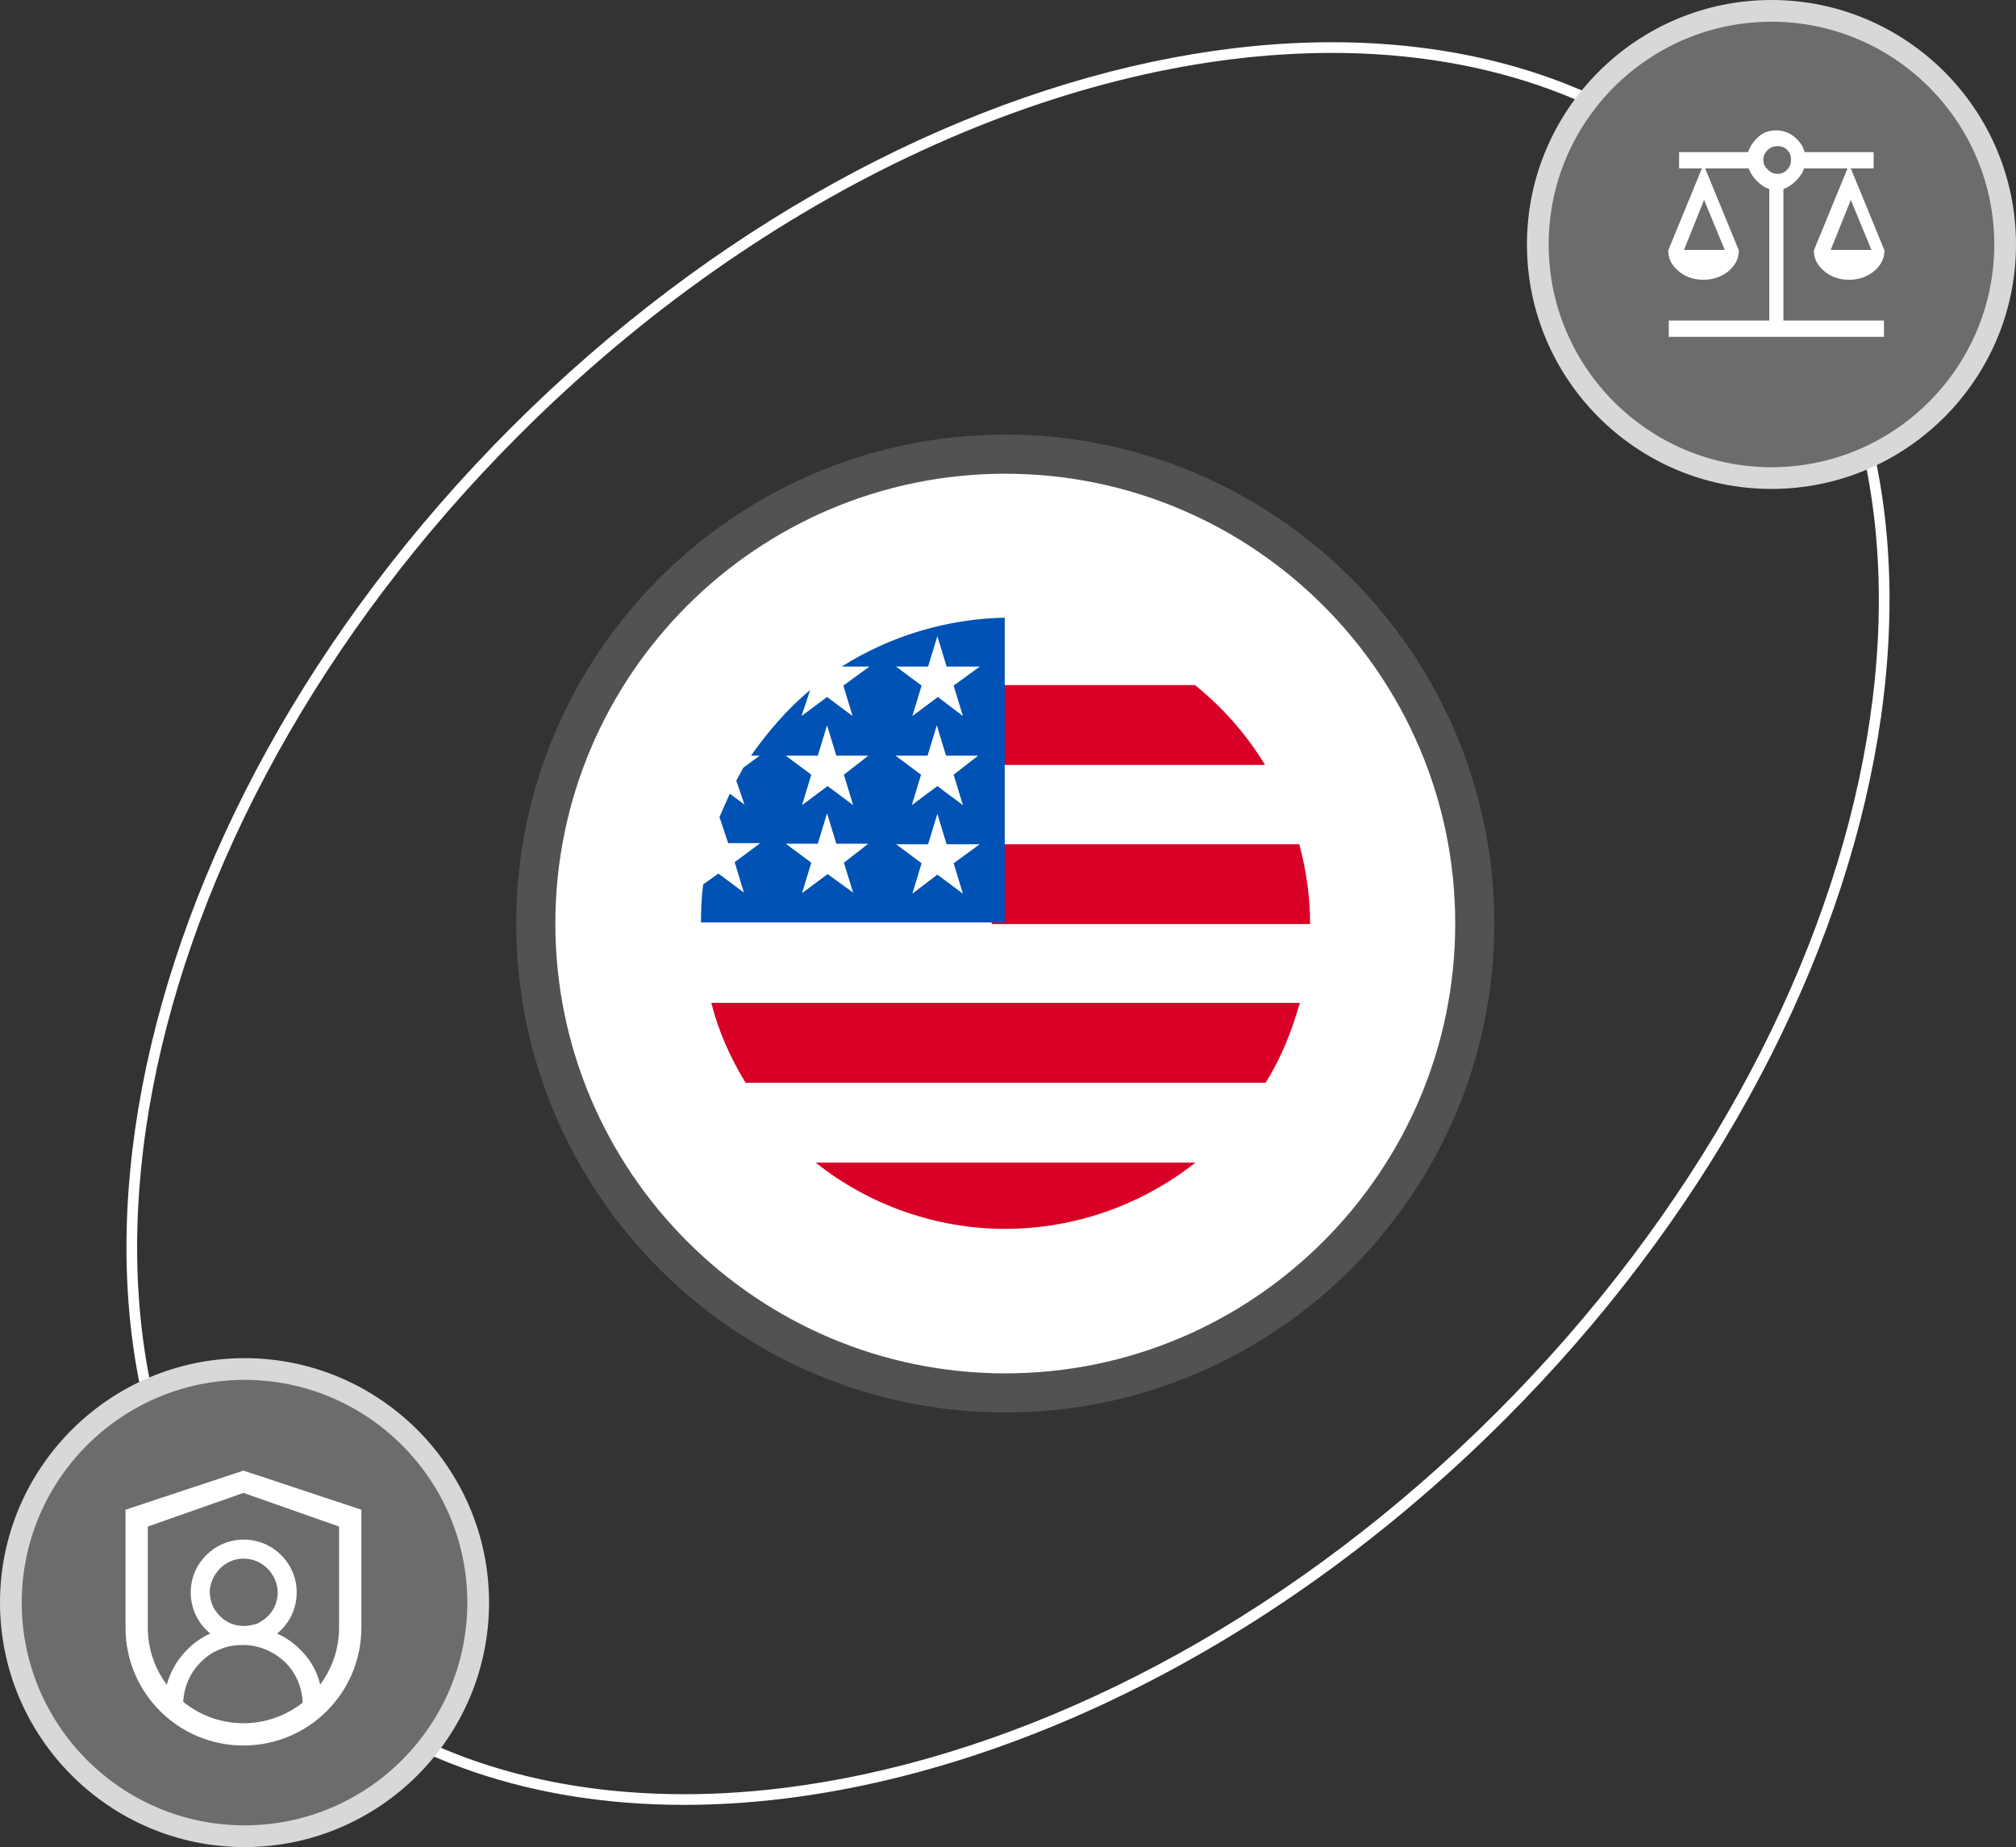
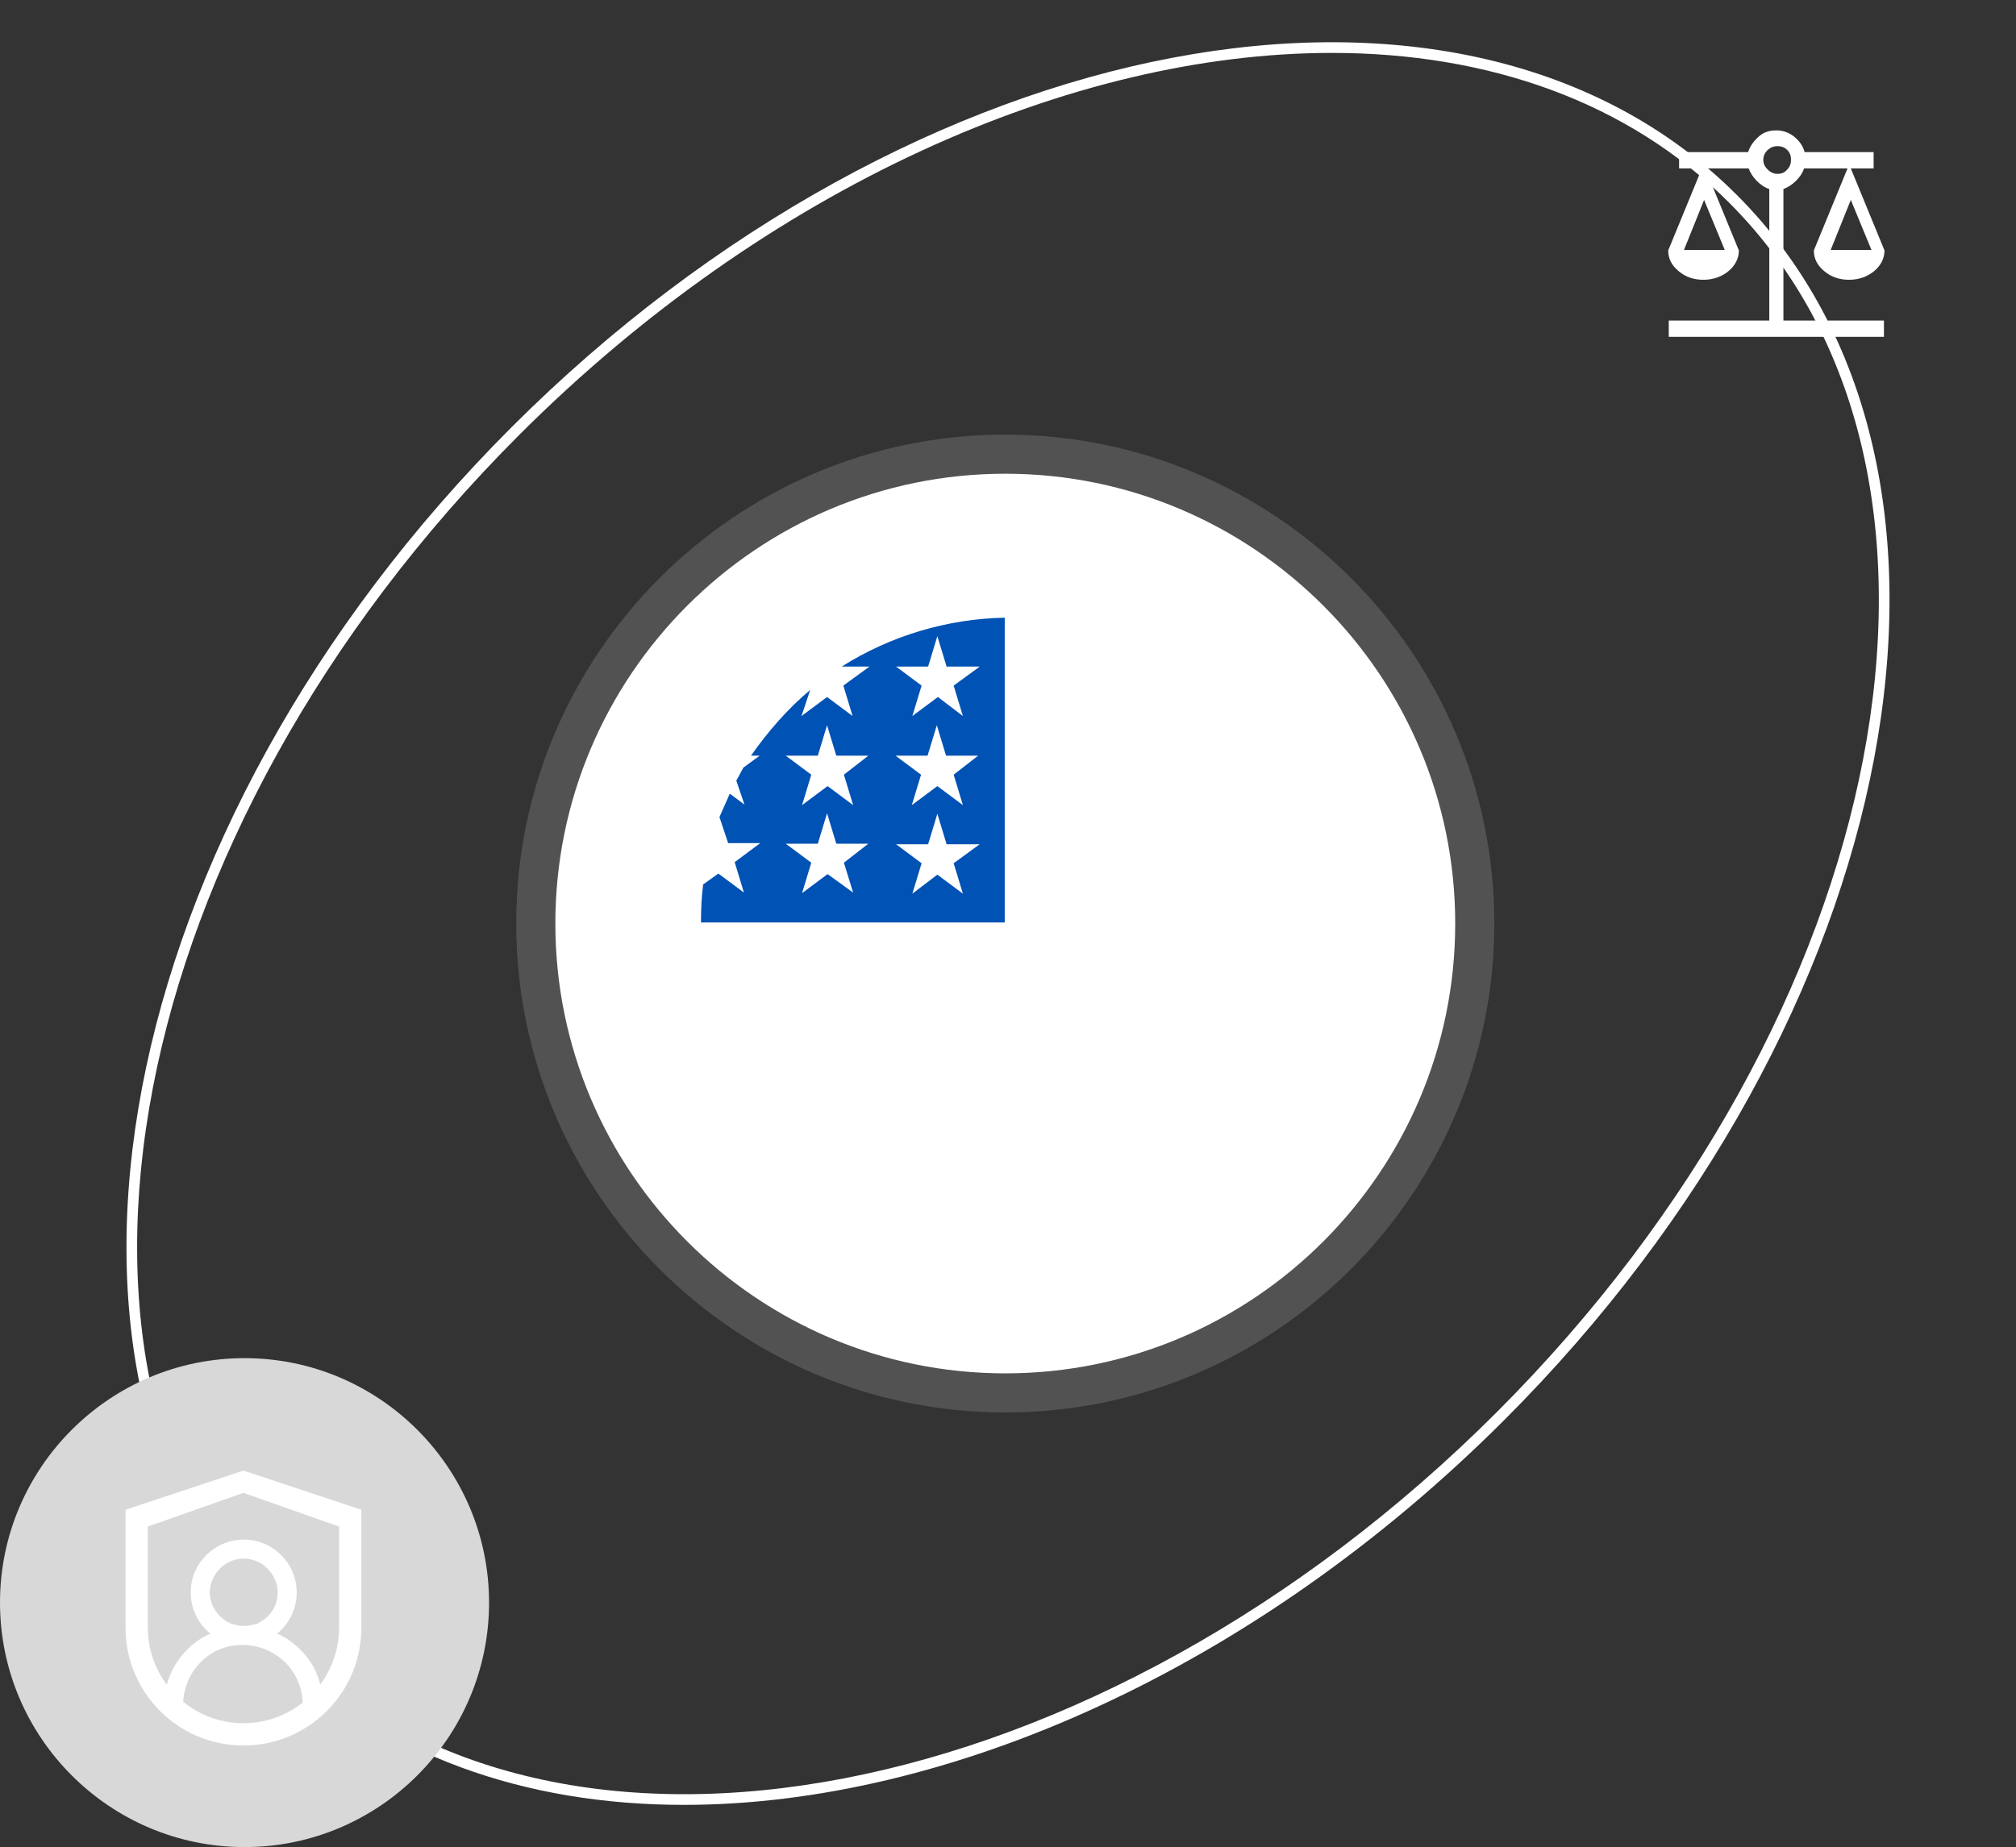
<svg xmlns="http://www.w3.org/2000/svg" id="Layer_2" viewBox="0 0 371 340">
  <rect x="0" y="0" width="371" height="340" fill="#333333" stroke="none" />
  <defs>
    <style>
      .cls-1 {
        fill: #525252;
      }

      .cls-2 {
        fill: #fff;
      }

      .cls-3 {
        fill: #0052b4;
      }

      .cls-3, .cls-4 {
        fill-rule: evenodd;
      }

      .cls-5 {
        fill: #d8d8d8;
      }

      .cls-6 {
        fill: #6c6c6c;
      }

      .cls-4 {
        fill: #d80027;
      }
    </style>
  </defs>
  <g id="Layer_2-2" data-name="Layer_2">
    <g>
      <path class="cls-2" d="M125.88,332.23c-29.27,0-55.49-9.1-74.5-28.11C1.01,253.74,20.19,152.6,94.14,78.64,168.1,4.69,269.25-14.49,319.62,35.88c50.37,50.37,31.19,151.52-42.76,225.48-46.05,46.05-102.66,70.87-150.98,70.87ZM245.09,9.74c-47.77,0-103.85,24.64-149.54,70.32C22.38,153.23,3.2,253.11,52.79,302.71c49.59,49.59,149.47,30.41,222.65-42.76,73.17-73.17,92.36-173.05,42.76-222.65-18.63-18.63-44.37-27.56-73.11-27.56Z" />
      <g>
        <path class="cls-2" d="M185,83.6h0c47.7,0,86.4,38.7,86.4,86.4h0c0,47.7-38.7,86.4-86.4,86.4h0c-47.7,0-86.4-38.7-86.4-86.4h0c0-47.7,38.7-86.4,86.4-86.4Z" />
        <path class="cls-1" d="M185,260c-49.63,0-90-40.37-90-90s40.37-90,90-90,90,40.37,90,90-40.37,90-90,90ZM185,87.2c-45.66,0-82.8,37.14-82.8,82.8s37.14,82.8,82.8,82.8,82.8-37.14,82.8-82.8-37.14-82.8-82.8-82.8Z" />
        <path class="cls-6" d="M45,252h0c23.7,0,43,19.3,43,43h0c0,23.7-19.3,43-43,43h0c-23.7,0-43-19.3-43-43h0c0-23.7,19.3-43,43-43Z" />
-         <path class="cls-5" d="M45,340c-24.81,0-45-20.19-45-45s20.19-45,45-45,45,20.19,45,45-20.19,45-45,45ZM45,254c-22.61,0-41,18.39-41,41s18.39,41,41,41,41-18.39,41-41-18.39-41-41-41Z" />
+         <path class="cls-5" d="M45,340c-24.81,0-45-20.19-45-45s20.19-45,45-45,45,20.19,45,45-20.19,45-45,45Zc-22.61,0-41,18.39-41,41s18.39,41,41,41,41-18.39,41-41-18.39-41-41-41Z" />
        <path class="cls-2" d="M44.8,270.7l-21.7,7.2v21.7c0,12,9.7,21.7,21.7,21.7s21.7-9.7,21.7-21.7v-21.7l-21.7-7.2ZM62.4,299.6c0,9.7-7.9,17.6-17.6,17.6s-17.6-7.9-17.6-17.6v-18.6l17.6-6.2,17.6,6.2v18.6Z" />
        <path class="cls-2" d="M55.2,303.6c-1.2-1.2-2.6-2.2-4.2-2.9,2.2-1.8,3.6-4.5,3.6-7.6,0-5.4-4.5-9.8-9.9-9.7-5.3.1-9.6,4.4-9.6,9.7,0,3.1,1.4,5.8,3.6,7.6-1.6.7-3,1.7-4.2,2.9-2.7,2.7-4.2,6.2-4.3,9.9v.2s0,.1.1.1l.1.1h2.9c.2,0,.4-.2.4-.4.1-2.8,1.2-5.5,3.2-7.5,1-1,2.2-1.9,3.6-2.4,1.3-.6,2.8-.8,4.2-.8,3,0,5.7,1.2,7.8,3.2,2,2,3.1,4.6,3.2,7.5,0,.2.2.4.4.4h2.9s.1,0,.1-.1l.1-.1v-.2c.2-3.8-1.3-7.3-4-9.9h0ZM44.9,299.3c-1.7,0-3.2-.6-4.4-1.8-.6-.6-1.1-1.3-1.4-2-.3-.8-.5-1.6-.5-2.4,0-1.6.7-3.1,1.8-4.3,1.2-1.2,2.7-1.9,4.4-1.9,1.6,0,3.2.6,4.4,1.8,1.2,1.2,1.9,2.8,1.9,4.4,0,1.7-.6,3.2-1.8,4.4-.6.6-1.3,1-2,1.4-.8.2-1.6.4-2.4.4Z" />
-         <path class="cls-6" d="M326,2h0c23.7,0,43,19.3,43,43h0c0,23.7-19.3,43-43,43h0c-23.7,0-43-19.3-43-43h0c0-23.7,19.3-43,43-43Z" />
-         <path class="cls-5" d="M326,90c-24.81,0-45-20.19-45-45S301.19,0,326,0s45,20.19,45,45-20.19,45-45,45ZM326,4c-22.61,0-41,18.39-41,41s18.39,41,41,41,41-18.39,41-41-18.39-41-41-41Z" />
        <g>
-           <path class="cls-4" d="M232.8,140.8h-50.3v-14.7h37.4c5.1,4.1,9.5,9.1,12.9,14.7h0ZM241.1,170.1h-58.6v-14.7h56.6c1.3,4.8,2,9.8,2,14.7ZM185,226.2c12.6,0,25-4.3,35-12.2h-69.9c9.9,7.9,22.3,12.2,34.9,12.2h0ZM232.9,199.3h-95.7c-2.8-4.6-5-9.5-6.3-14.7h108.3c-1.5,5.3-3.5,10.3-6.3,14.7h0Z" />
          <path class="cls-3" d="M154.9,122.7h5.1l-4.8,3.5,1.7,5.6-4.7-3.5-4.7,3.5,1.6-4.8c-4.2,3.5-7.8,7.7-10.9,12.1h1.6l-3,2.2-1.3,2.4,1.5,4.4-2.7-2-1.9,4.3,1.6,4.8h5.9l-4.7,3.5,1.7,5.6-4.7-3.5-2.8,2c-.3,2.3-.4,4.7-.4,7h55.9v-56.1c-10.5.2-21,3.3-30,9h0ZM155.3,158.8l1.7,5.5-4.7-3.4-4.7,3.5,1.7-5.6-4.7-3.5h5.9l1.7-5.6,1.7,5.6h5.9l-4.5,3.5h0ZM155.3,142.6l1.7,5.6-4.7-3.5-4.7,3.5,1.7-5.6-4.7-3.5h5.9l1.7-5.6,1.7,5.6h5.9l-4.5,3.5h0ZM172.5,161l4.7,3.5-1.7-5.6,4.8-3.5h-6.1l-1.7-5.6-1.7,5.6h-5.9l4.7,3.5-1.7,5.6,4.6-3.5h0ZM175.5,142.6l1.7,5.6-4.7-3.5-4.7,3.5,1.7-5.6-4.7-3.5h5.9l1.7-5.6,1.7,5.6h5.9l-4.5,3.5h0ZM177.2,131.8l-1.7-5.6,4.8-3.5h-6.1l-1.7-5.6-1.7,5.6h-5.9l4.7,3.5-1.7,5.6,4.7-3.5,4.6,3.5h0Z" />
        </g>
        <path class="cls-2" d="M307.1,62v-3h18.5v-24.2c-.9-.3-1.6-.8-2.3-1.5s-1.2-1.5-1.5-2.3h-8l6.2,15.1c0,1.5-.7,2.8-1.9,3.8s-2.8,1.6-4.6,1.6-3.3-.5-4.6-1.6-1.9-2.3-1.9-3.8l6.2-15.1h-4.2v-3h12.7c.4-1.2,1.1-2.1,2-2.9s2-1.1,3.2-1.1,2.3.4,3.2,1.1,1.7,1.7,2,2.9h12.7v3h-4.2l6.2,15.1c0,1.5-.7,2.8-1.9,3.8s-2.8,1.6-4.6,1.6-3.3-.5-4.6-1.6-1.9-2.3-1.9-3.8l6.2-15.1h-8c-.3.9-.8,1.6-1.5,2.3s-1.5,1.2-2.3,1.5v24.2h18.5v3h-39.6ZM336.9,46h7.5l-3.8-9.2-3.7,9.2ZM309.9,46h7.5l-3.8-9.2-3.7,9.2ZM327.1,32c.7,0,1.3-.2,1.8-.8.5-.5.7-1.1.7-1.8s-.2-1.3-.7-1.8-1.1-.7-1.8-.7-1.2.2-1.8.7c-.5.5-.8,1.1-.8,1.8s.2,1.2.8,1.8,1.2.8,1.8.8Z" />
      </g>
    </g>
  </g>
</svg>